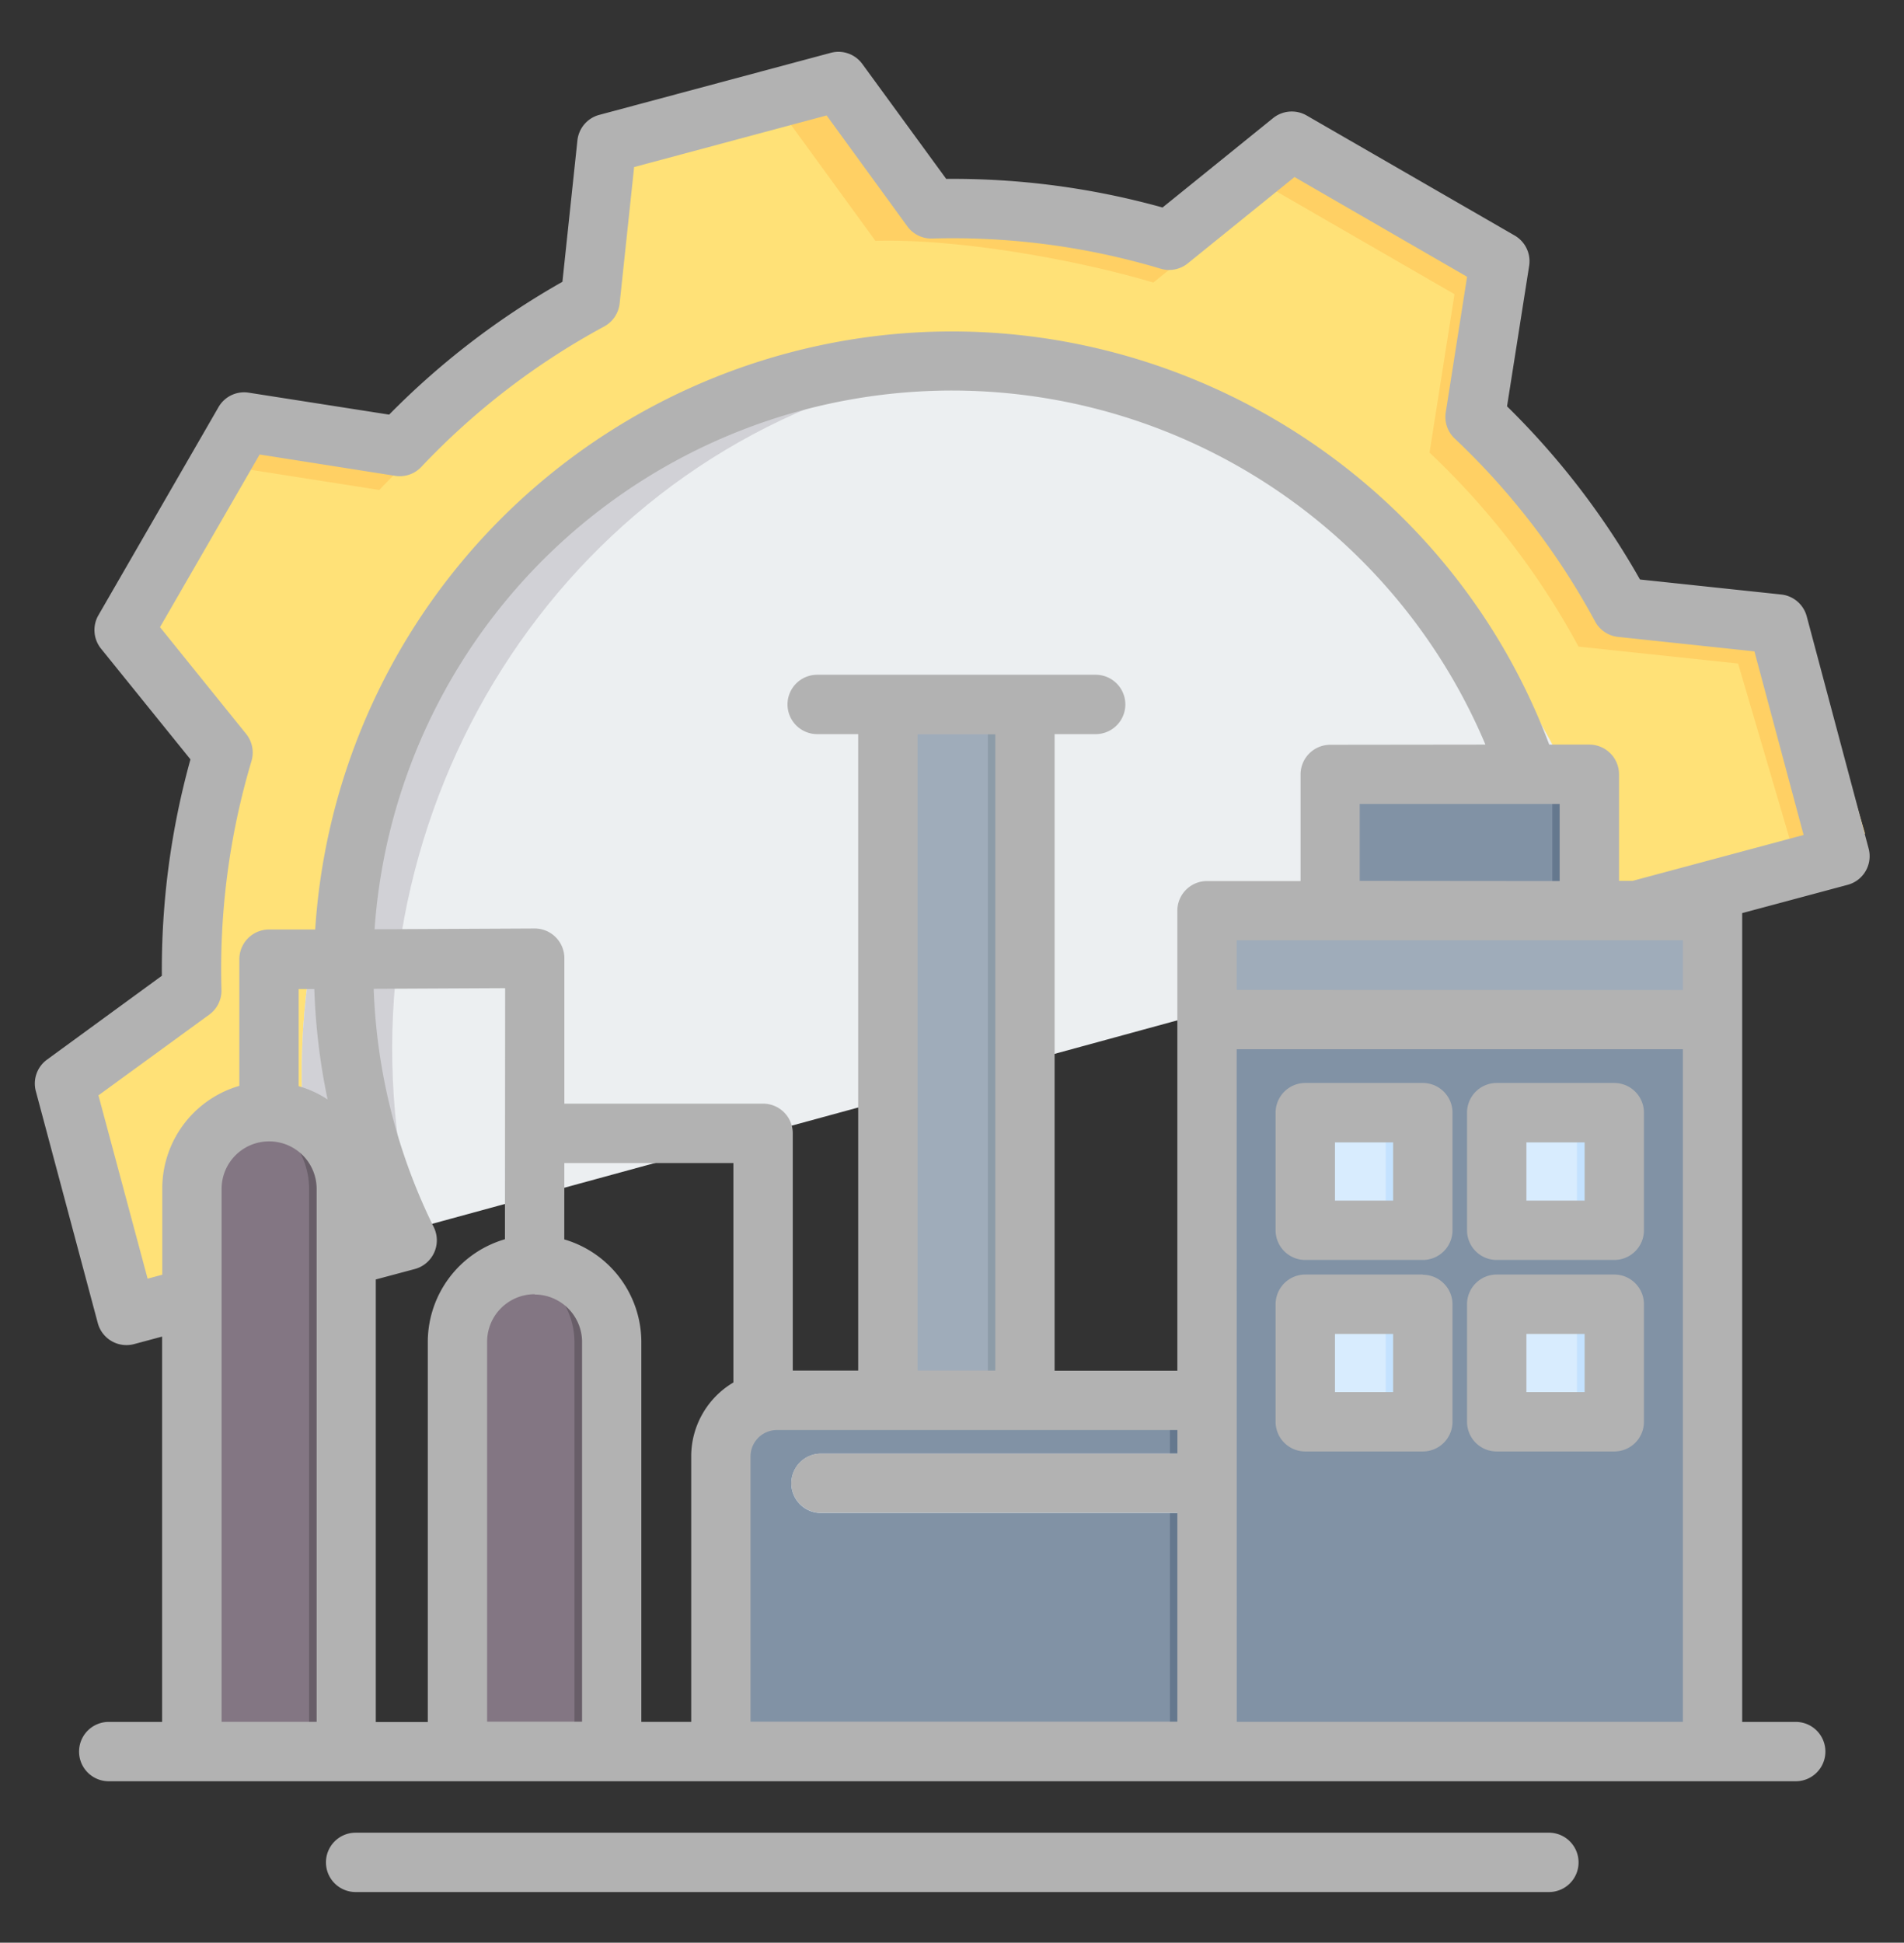
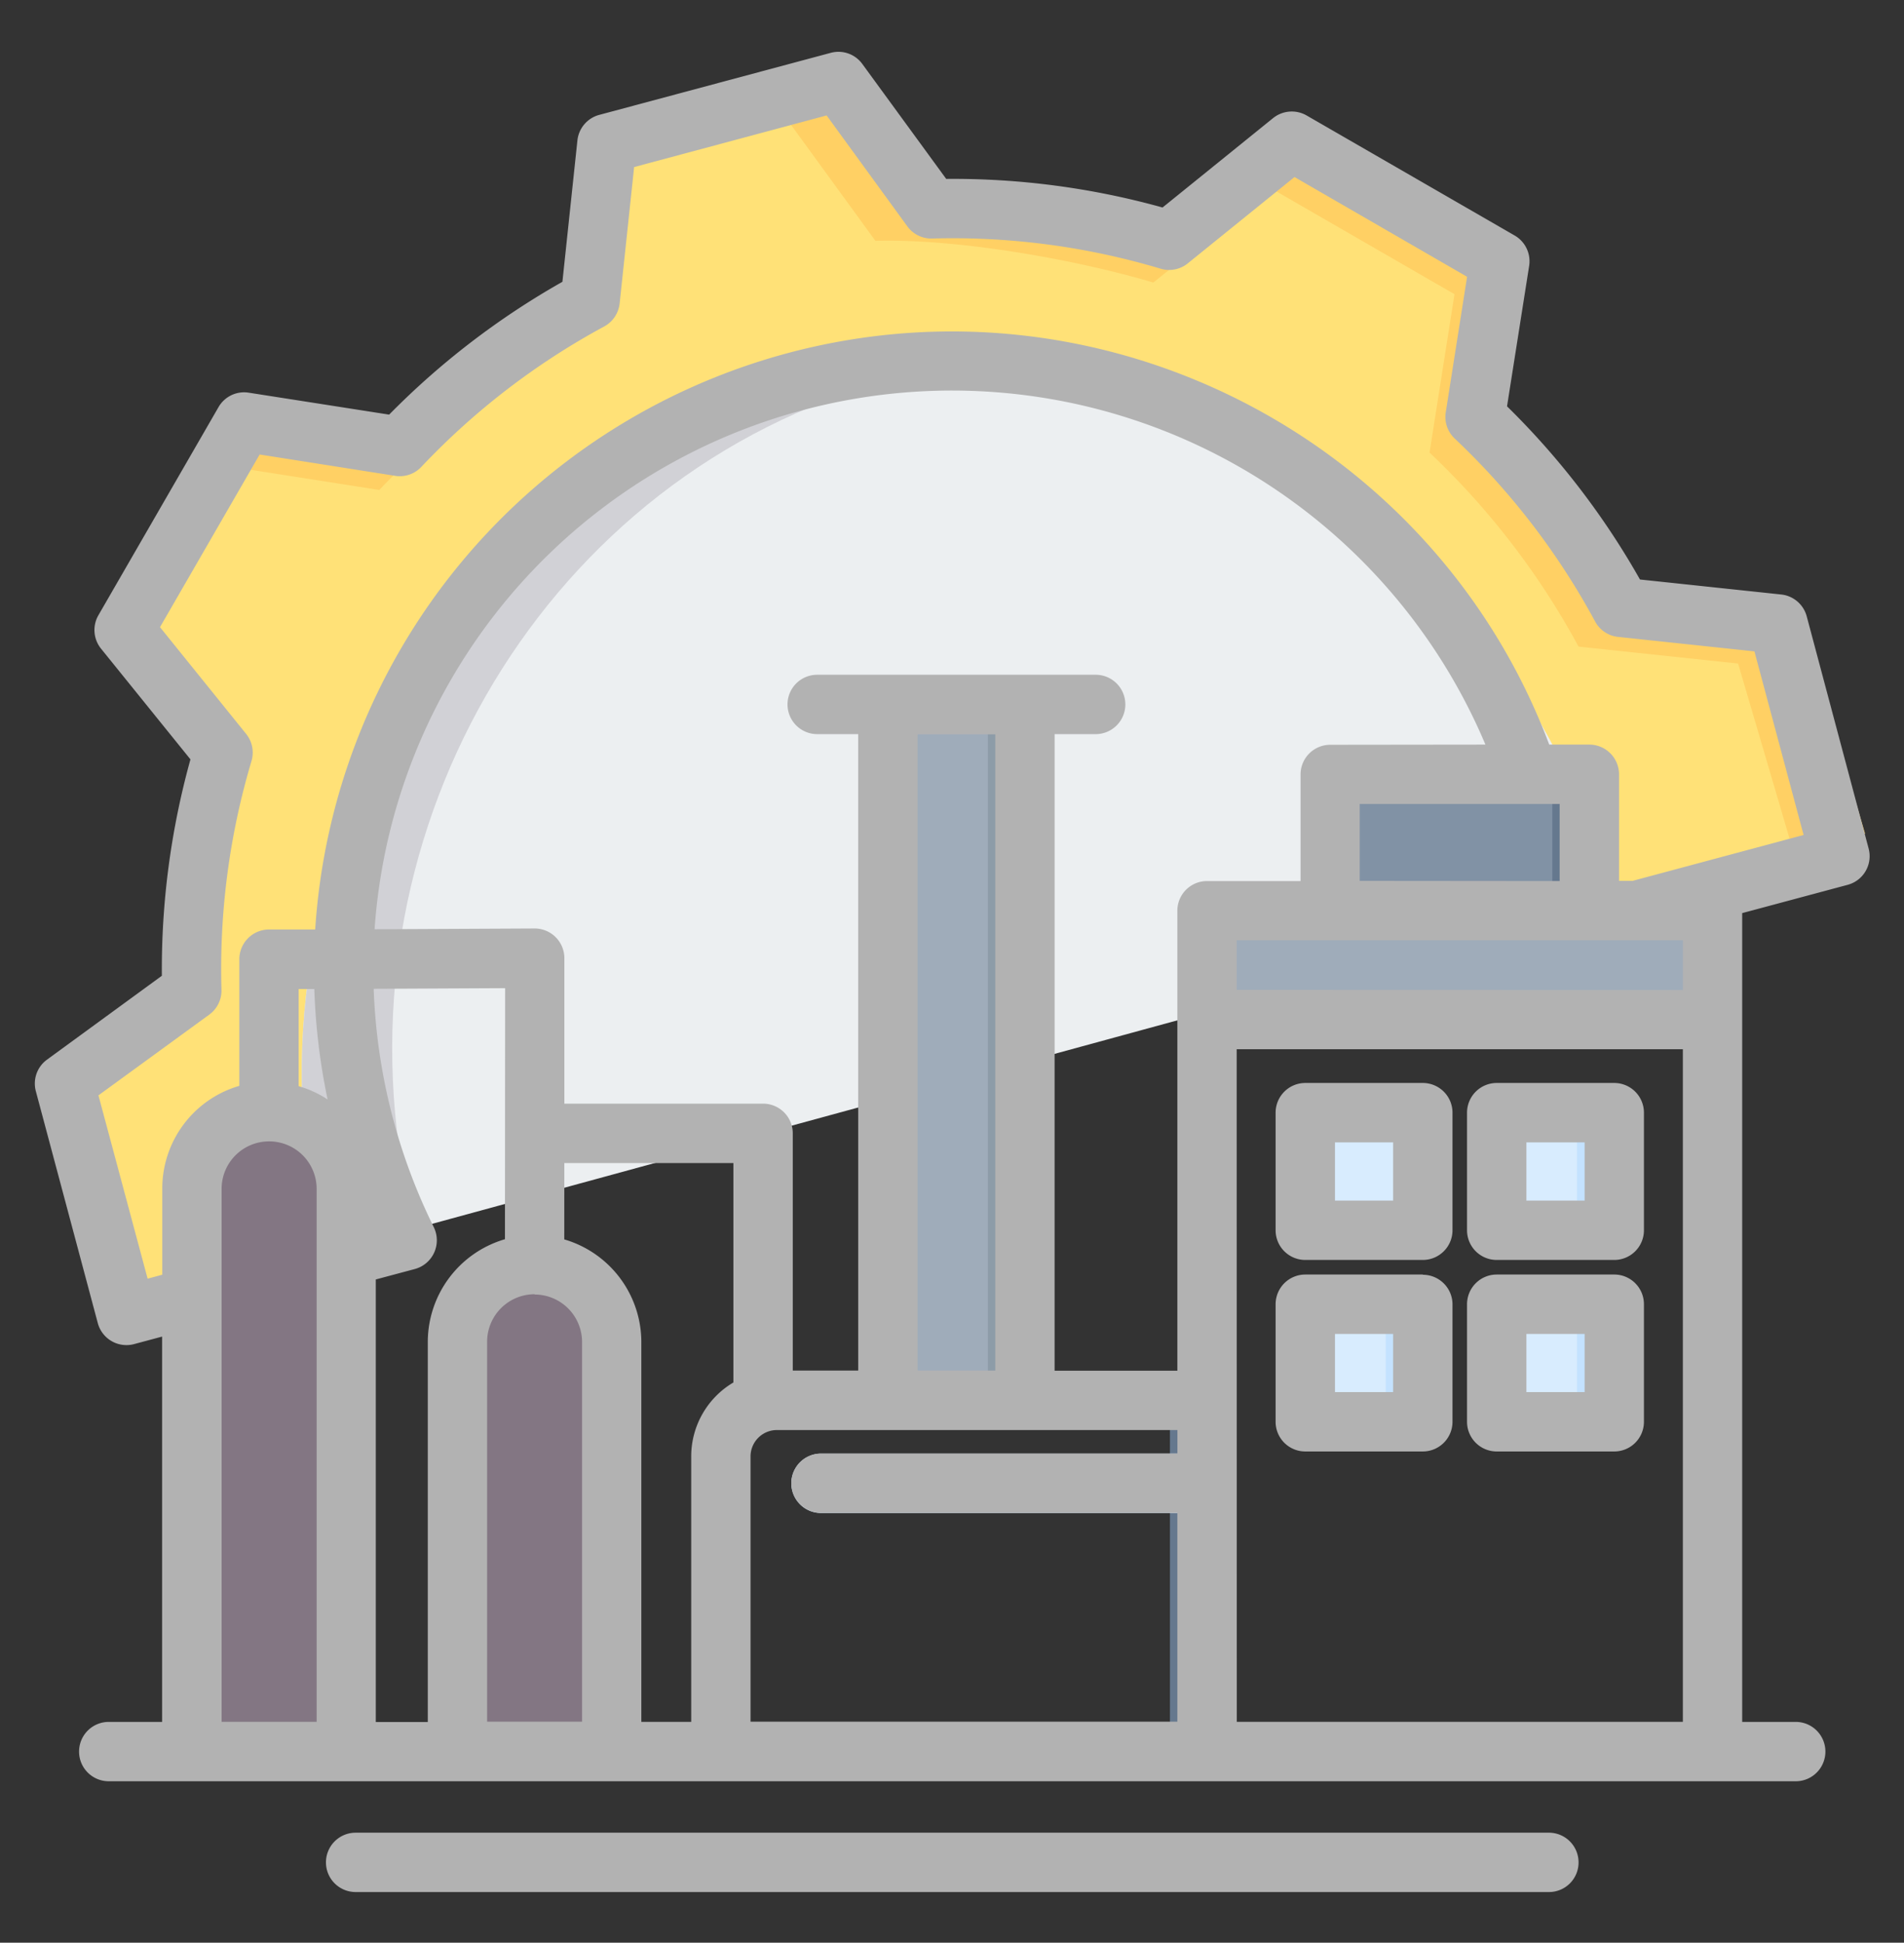
<svg xmlns="http://www.w3.org/2000/svg" id="Layer_1" data-name="Layer 1" viewBox="0 0 408.89 417">
  <rect x="0" y="0" width="408.89" height="417" fill="#333333" stroke="none" />
  <defs>
    <style>.cls-1{fill:#ffe177;}.cls-1,.cls-10,.cls-11,.cls-12,.cls-13,.cls-2,.cls-3,.cls-4,.cls-5,.cls-6,.cls-7,.cls-8,.cls-9{fill-rule:evenodd;}.cls-2{fill:#ffd064;}.cls-3{fill:#eceff1;}.cls-4{fill:#d1d1d6;}.cls-5{fill:#8192a5;}.cls-6{fill:#65788e;}.cls-7{fill:#d8ecfe;}.cls-8{fill:#9facba;}.cls-9{fill:#837683;}.cls-10{fill:#685e68;}.cls-11{fill:#8d9ca8;}.cls-12{fill:#c4e2ff;}.cls-13{fill:#b2b2b2;}</style>
  </defs>
  <path class="cls-1" d="M203.31,47.59a165.7,165.7,0,0,1,52,6.87l26.81-21.67,45.48,26.26-5.36,34a165.79,165.79,0,0,1,32,41.64l34.25,3.64,11,40.89L24.64,279.69l-11-40.89,27.85-20.28a165.4,165.4,0,0,1,6.86-52L26.74,139.67,53,94.19l34.06,5.37a165.74,165.74,0,0,1,41.63-32l3.63-34.26L183,19.74Z" />
  <path class="cls-2" d="M203.31,47.59a165.76,165.76,0,0,1,51.35,6.67c.23.08.46.14.69.2l-7.66,6.19c-16.87-5-42.09-9.45-59.69-8.95L167.72,23.84,183,19.74ZM49.54,100.17l3.45-6,34.06,5.37q-2.86,2.75-5.59,5.63ZM272.82,40.34l9.34-7.55,45.48,26.26-5.36,34a165.79,165.79,0,0,1,32,41.64l34.25,3.64,12,40.62-15.32,4.11-11.95-40.63-34.26-3.63a165.37,165.37,0,0,0-32-41.65l5.36-34Z" />
  <path class="cls-3" d="M170.88,87.18C247.2,66,326,114.28,346.45,193.47h0L69.71,269h0C49.26,189.79,94.55,108.39,170.88,87.18Z" />
  <path class="cls-4" d="M170.88,87.18q4.86-1.35,9.8-2.35C110.23,110,69.56,187.78,89.13,263.58h0L69.71,269h0C49.26,189.79,94.55,108.39,170.88,87.18Z" />
-   <path class="cls-5" d="M263.2,195.45H363.78a4,4,0,0,1,4,4V376H259.21V199.44a4,4,0,0,1,4-4ZM166.85,300.56h92.36V376H154.81V312.59a12.07,12.07,0,0,1,12-12Z" />
  <path class="cls-6" d="M251.25,300.56h8V376h-8Z" />
  <path class="cls-7" d="M176.31,324.77a6.37,6.37,0,0,1,0-12.74h82.9v12.74Z" />
  <path class="cls-5" d="M289.65,166.2h47.68a4,4,0,0,1,4,4v25.26H285.67V170.19a4,4,0,0,1,4-4Z" />
  <path class="cls-6" d="M329.37,166.2h8a4,4,0,0,1,4,4v25.26h-8V170.19a4,4,0,0,0-4-4Z" />
  <path class="cls-8" d="M263.2,195.45H363.78a4,4,0,0,1,4,4v19.41H259.21V199.44a4,4,0,0,1,4-4Z" />
  <path class="cls-9" d="M114.8,271.47A16.61,16.61,0,0,1,131.36,288V376H98.24V288A16.61,16.61,0,0,1,114.8,271.47Z" />
-   <path class="cls-10" d="M114.8,271.47A16.61,16.61,0,0,1,131.36,288V376h-8V288A16.61,16.61,0,0,0,110.82,272,16.37,16.37,0,0,1,114.8,271.47Z" />
  <path class="cls-9" d="M57.77,238.59a16.6,16.6,0,0,1,16.56,16.55V372.42a16.55,16.55,0,0,1-.39,3.54H41.6a16.19,16.19,0,0,1-.38-3.54V255.14a16.6,16.6,0,0,1,16.55-16.55Z" />
-   <path class="cls-10" d="M57.77,238.59a16.6,16.6,0,0,1,16.56,16.55V372.42a16.55,16.55,0,0,1-.39,3.54H66a16.55,16.55,0,0,0,.38-3.54V255.14a16.61,16.61,0,0,0-12.57-16.06,16.37,16.37,0,0,1,4-.49Z" />
  <path class="cls-8" d="M190.68,151.2h29.43V300.56H190.68Z" />
  <path class="cls-11" d="M212.15,151.2h8V300.56h-8Z" />
  <path class="cls-7" d="M282.7,238.84h20.46a2.39,2.39,0,0,1,2.39,2.39v20.46a2.39,2.39,0,0,1-2.39,2.39H282.7a2.39,2.39,0,0,1-2.39-2.39V241.23A2.39,2.39,0,0,1,282.7,238.84Z" />
-   <path class="cls-12" d="M295.2,238.84h8a2.39,2.39,0,0,1,2.39,2.39v20.46a2.39,2.39,0,0,1-2.39,2.39h-8a2.39,2.39,0,0,0,2.39-2.39V241.23A2.39,2.39,0,0,0,295.2,238.84Z" />
  <path class="cls-7" d="M344.28,238.84H323.82a2.39,2.39,0,0,0-2.39,2.39v20.46a2.39,2.39,0,0,0,2.39,2.39h20.46a2.39,2.39,0,0,0,2.39-2.39V241.23A2.39,2.39,0,0,0,344.28,238.84Z" />
  <path class="cls-12" d="M344.28,238.84h-8a2.39,2.39,0,0,1,2.39,2.39v20.46a2.39,2.39,0,0,1-2.39,2.39h8a2.39,2.39,0,0,0,2.39-2.39V241.23A2.39,2.39,0,0,0,344.28,238.84Z" />
  <path class="cls-7" d="M282.7,305.2h20.46a2.4,2.4,0,0,0,2.39-2.39V282.35a2.4,2.4,0,0,0-2.39-2.4H282.7a2.4,2.4,0,0,0-2.39,2.4v20.46A2.4,2.4,0,0,0,282.7,305.2Z" />
  <path class="cls-12" d="M295.2,305.2h8a2.4,2.4,0,0,0,2.39-2.39V282.35a2.4,2.4,0,0,0-2.39-2.4h-8a2.4,2.4,0,0,1,2.39,2.4v20.46A2.4,2.4,0,0,1,295.2,305.2Z" />
  <path class="cls-7" d="M344.28,305.2H323.82a2.4,2.4,0,0,1-2.39-2.39V282.35a2.4,2.4,0,0,1,2.39-2.4h20.46a2.4,2.4,0,0,1,2.39,2.4v20.46A2.4,2.4,0,0,1,344.28,305.2Z" />
  <path class="cls-12" d="M344.28,305.2h-8a2.4,2.4,0,0,0,2.39-2.39V282.35a2.4,2.4,0,0,0-2.39-2.4h8a2.4,2.4,0,0,1,2.39,2.4v20.46A2.4,2.4,0,0,1,344.28,305.2Z" />
  <path class="cls-13" d="M340.3,298.82H327.8V286.33h12.5v12.49Zm6.37-25.24H321.43a6.38,6.38,0,0,0-6.38,6.37h0v25.24a6.37,6.37,0,0,0,6.37,6.37h25.25a6.37,6.37,0,0,0,6.37-6.37V280A6.37,6.37,0,0,0,346.67,273.58Zm-47.49,25.24H286.69V286.33h12.49Zm6.38-25.24H280.32a6.38,6.38,0,0,0-6.38,6.37h0v25.24a6.37,6.37,0,0,0,6.37,6.37h25.25a6.38,6.38,0,0,0,6.37-6.36h0V280a6.37,6.37,0,0,0-6.37-6.37Zm34.74-15.87H327.8v-12.5h12.5v12.5Zm6.37-25.25H321.43a6.38,6.38,0,0,0-6.38,6.38v25.24a6.37,6.37,0,0,0,6.37,6.37h25.25a6.37,6.37,0,0,0,6.37-6.37V238.84A6.38,6.38,0,0,0,346.67,232.46Zm-47.49,25.25H286.69v-12.5h12.49Zm6.38-25.25H280.32a6.38,6.38,0,0,0-6.38,6.38v25.24a6.37,6.37,0,0,0,6.37,6.37h25.25a6.38,6.38,0,0,0,6.37-6.36h0V238.84a6.38,6.38,0,0,0-6.37-6.38ZM339,399.76a6.35,6.35,0,0,1-6.36,6.37H76.32A6.37,6.37,0,0,1,70,399.76h0a6.37,6.37,0,0,1,6.37-6.37H332.67A6.37,6.37,0,0,1,339,399.76ZM350.6,189.08h-2.91V166.2a6.38,6.38,0,0,0-6.38-6.37H332.7c-24.6-65.5-95.55-102.29-163.66-84A137.26,137.26,0,0,0,67.69,199.52l-9.95,0a6.38,6.38,0,0,0-6.34,6.37v27.19a22.94,22.94,0,0,0-16.55,22v18.54l-3.15.85L21.14,235.12l23.8-17.33a6.37,6.37,0,0,0,2.62-5.33A156.13,156.13,0,0,1,54,163.38a6.37,6.37,0,0,0-1.14-5.84L34.36,134.62l21.4-37.06,29.11,4.58a6.34,6.34,0,0,0,5.61-1.92,155.88,155.88,0,0,1,39.29-30.15,6.41,6.41,0,0,0,3.3-4.94l3.11-29.27,41.34-11.08,17.33,23.8a6.36,6.36,0,0,0,5.33,2.62,155.85,155.85,0,0,1,49.08,6.48,6.36,6.36,0,0,0,5.82-1.15L278,38l37.06,21.41-4.58,29.1a6.36,6.36,0,0,0,1.92,5.62,155.7,155.7,0,0,1,30.16,39.28,6.33,6.33,0,0,0,4.93,3.3l29.28,3.11,10.56,39.41Zm-85,180.51H361.4V225.22H265.58ZM57.77,245a10.19,10.19,0,0,0-10.18,10.19V369.59H68V255.15A10.19,10.19,0,0,0,57.77,245Zm50.71-32.89-28.23.14a125.57,125.57,0,0,0,12.9,51.15,6.39,6.39,0,0,1-4.07,9l-8.38,2.24v95H91.87V288a23,23,0,0,1,16.57-22Zm177.19-52.24a6.37,6.37,0,0,0-6.37,6.37h0v22.88H259.21a6.37,6.37,0,0,0-6.37,6.37h0v98.74H226.48V157.58h8.82a6.37,6.37,0,1,0,0-12.74H175.5a6.37,6.37,0,0,0-6.38,6.36h0a6.38,6.38,0,0,0,6.38,6.38h8.8V294.19H170.25V243.28a6.38,6.38,0,0,0-6.37-6.38H121.2l0-31.22a6.38,6.38,0,0,0-6.41-6.38l-34.35.17A124.32,124.32,0,0,1,319,159.83Zm49.27,29.25V172.57H292v16.51Zm-121.2-31.5H197.05V294.19h16.69Zm-52.56,155a5.67,5.67,0,0,1,5.67-5.66h86V312H176.32a6.38,6.38,0,0,0-6.38,6.37h0a6.39,6.39,0,0,0,6.38,6.38h76.52v44.81H161.18Zm-40-46.58a23,23,0,0,1,16.55,22v81.56h10.71v-57a18.43,18.43,0,0,1,9.06-15.85V249.65H121.19Zm-6.38,11.83A10.2,10.2,0,0,1,125,288v81.56H104.61V288a10.2,10.2,0,0,1,10.19-10.19Zm246.6-65.36V201.83H265.58v10.65Zm-293.9-.21H64.14v20.85A22.57,22.57,0,0,1,70.35,236a137.1,137.1,0,0,1-2.85-23.71Zm333.79-30.18L388,132.3a6.37,6.37,0,0,0-5.48-4.69l-30.33-3.22a167.76,167.76,0,0,0-28.55-37.17l4.75-30.15a6.38,6.38,0,0,0-3.1-6.51L280.59,24.78a6.4,6.4,0,0,0-7.19.57L249.66,44.54A167.94,167.94,0,0,0,203.2,38.4l-18-24.65a6.34,6.34,0,0,0-6.79-2.41l-49.8,13.34A6.37,6.37,0,0,0,124,30.16l-3.22,30.33A168.65,168.65,0,0,0,83.57,89L53.42,84.29a6.34,6.34,0,0,0-6.5,3.11L21.14,132.05a6.36,6.36,0,0,0,.56,7.19L40.9,163a168.37,168.37,0,0,0-6.14,46.45l-24.66,18a6.34,6.34,0,0,0-2.4,6.79L21,284a6.37,6.37,0,0,0,7.81,4.51l6-1.61v82.71H23.35a6.37,6.37,0,1,0,0,12.74H385.64a6.37,6.37,0,0,0,0-12.74h-11.5V196l22.65-6.07a6.36,6.36,0,0,0,4.5-7.8Z" />
</svg>